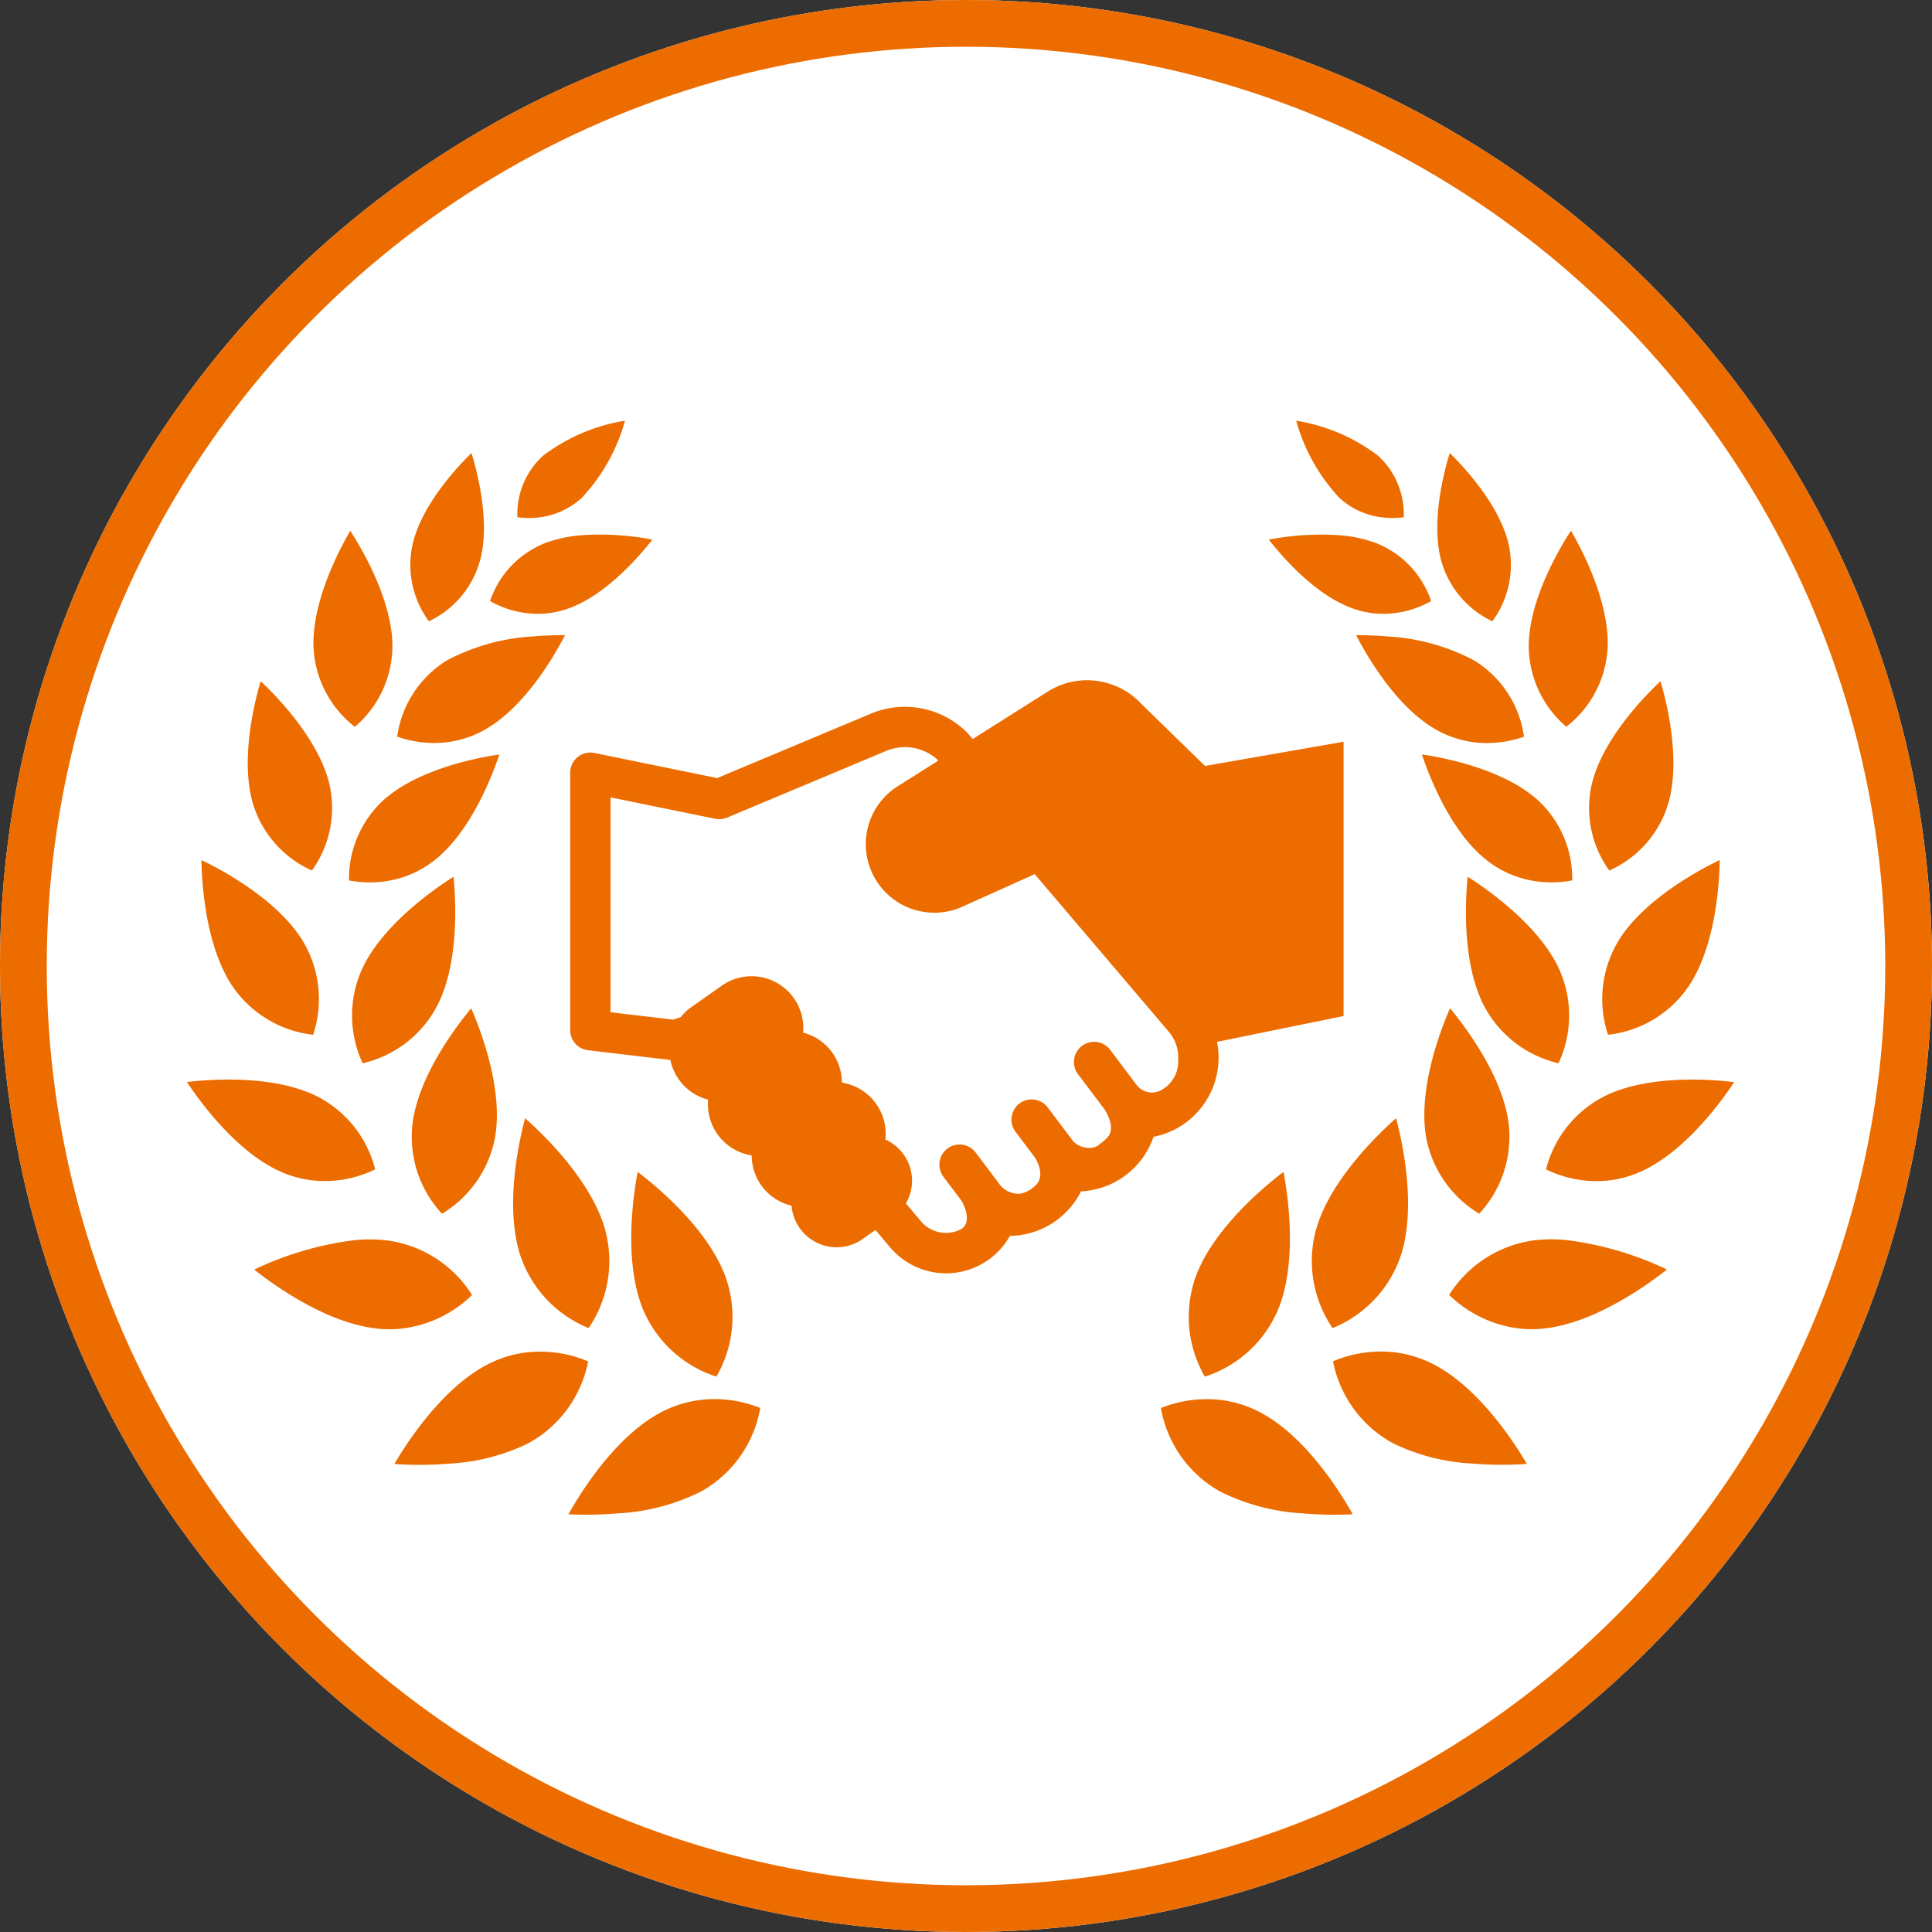
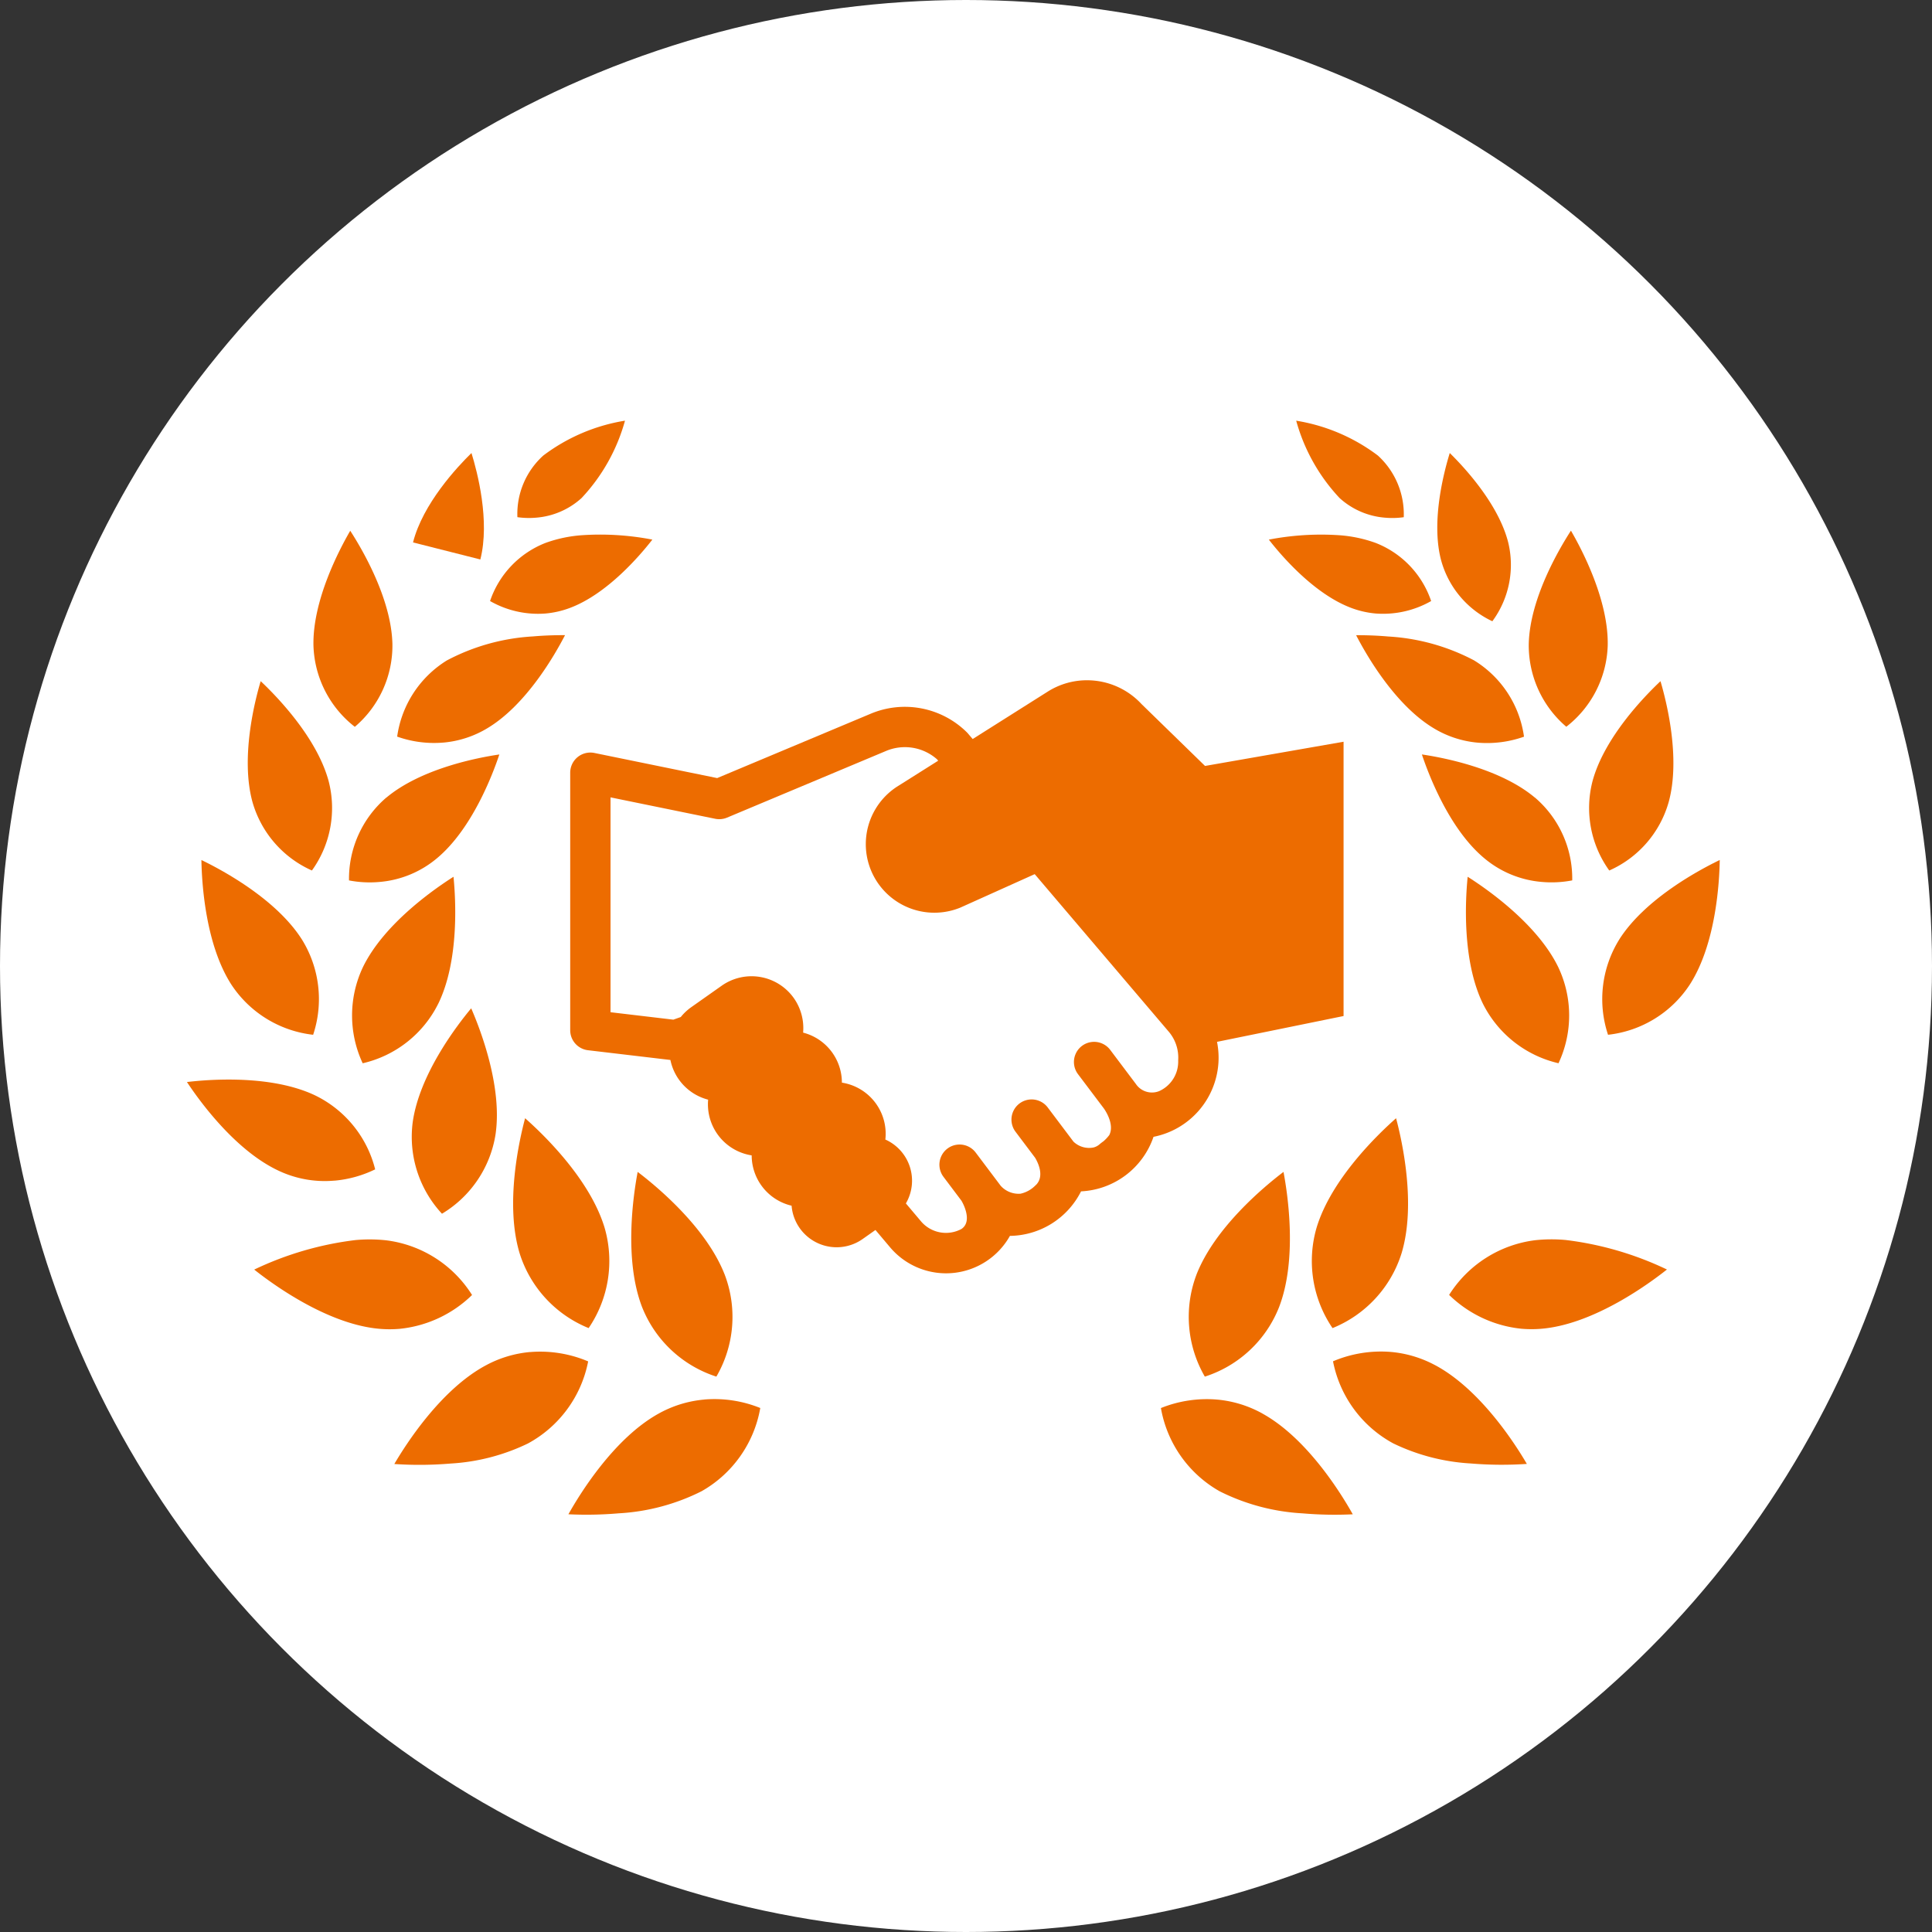
<svg xmlns="http://www.w3.org/2000/svg" width="124" height="124" viewBox="0 0 124 124">
  <rect x="0" y="0" width="124" height="124" fill="#333333" stroke="none" />
  <defs>
    <clipPath id="clip-path">
      <rect id="長方形_300" data-name="長方形 300" width="99.305" height="70.219" fill="#ed6c00" />
    </clipPath>
  </defs>
  <g id="グループ_1001" data-name="グループ 1001" transform="translate(-897 -4780)">
    <g id="楕円形_56" data-name="楕円形 56" transform="translate(897 4780)" fill="#fff" stroke="#ed6c00" stroke-width="3">
      <circle cx="62" cy="62" r="62" stroke="none" />
-       <circle cx="62" cy="62" r="60.5" fill="none" />
    </g>
    <g id="グループ_556" data-name="グループ 556" transform="translate(909 4807)" clip-path="url(#clip-path)">
      <path id="パス_2507" data-name="パス 2507" d="M205.082,135.305a5.2,5.2,0,0,0-.089-1.37l8.122-1.657V114.673l-8.891,1.554-4.071-3.966a4.767,4.767,0,0,0-3.4-1.532,4.7,4.7,0,0,0-2.642.738L189.31,114.5l-.326-.383-.011-.013a5.657,5.657,0,0,0-6.242-1.214l-9.819,4.116-7.88-1.612a1.294,1.294,0,0,0-1.553,1.268v16.526a1.294,1.294,0,0,0,1.142,1.285l5.289.625a3.316,3.316,0,0,0,2.422,2.548,3.318,3.318,0,0,0,2.794,3.576,3.323,3.323,0,0,0,2.562,3.23,2.9,2.9,0,0,0,4.556,2.141l.827-.583.974,1.154.014.016a4.7,4.7,0,0,0,7.642-.791,5.185,5.185,0,0,0,4.565-2.858,5.178,5.178,0,0,0,4.651-3.5,5.177,5.177,0,0,0,4.165-4.73m-2.582-.175a2.074,2.074,0,0,1-1.219,1.971,1.245,1.245,0,0,1-1.5-.464l-1.643-2.182a1.294,1.294,0,0,0-2.068,1.557l1.659,2.2h0s.725.984.348,1.712a2.579,2.579,0,0,1-.355.382c-.012.011-.025.019-.038.03q-.121.085-.206.158a.959.959,0,0,1-.4.222,1.445,1.445,0,0,1-1.3-.374l-1.65-2.191a1.294,1.294,0,1,0-2.068,1.557l1.263,1.678c.213.366.57,1.156.087,1.7-.025.024-.05.049-.076.072a1.921,1.921,0,0,1-.95.527,1.539,1.539,0,0,1-1.28-.514l-1.6-2.126a1.294,1.294,0,1,0-2.068,1.557l1.154,1.533c.225.382.655,1.376,0,1.815a2.1,2.1,0,0,1-2.576-.468l-.99-1.173a2.893,2.893,0,0,0-1.318-4.1,3.323,3.323,0,0,0-2.789-3.652,3.316,3.316,0,0,0-2.489-3.21,3.342,3.342,0,0,0-.593-2.21,3.325,3.325,0,0,0-4.634-.8l-1.951,1.376a3.339,3.339,0,0,0-.674.633l-.477.169-4.032-.477v-13.79l6.718,1.374a1.3,1.3,0,0,0,.76-.074l10.187-4.271a3.117,3.117,0,0,1,3.287.524l.079.093-2.645,1.668a4.4,4.4,0,0,0,4.07,7.759l4.769-2.146,8.564,10.066.011.013a2.57,2.57,0,0,1,.633,1.877" transform="translate(-138.882 -94.067)" fill="#ed6c00" />
      <path id="パス_2508" data-name="パス 2508" d="M194.989,333.591a7.621,7.621,0,0,0,.549-6.509c-1.176-3.06-4.4-5.72-5.6-6.629-.279,1.476-.894,5.613.282,8.672a7.65,7.65,0,0,0,4.768,4.466" transform="translate(-161.011 -272.237)" fill="#ed6c00" />
      <path id="パス_2509" data-name="パス 2509" d="M139.9,297.547c-.387,1.451-1.3,5.529-.351,8.67a7.65,7.65,0,0,0,4.429,4.8A7.65,7.65,0,0,0,145,304.567c-.95-3.137-3.974-6.026-5.1-7.02" transform="translate(-118.198 -252.777)" fill="#ed6c00" />
      <path id="パス_2510" data-name="パス 2510" d="M101.215,258.72c.435-3.057-.989-6.724-1.568-8.053-.927,1.114-3.317,4.235-3.752,7.3a7.249,7.249,0,0,0,1.877,5.884,7.249,7.249,0,0,0,3.443-5.127" transform="translate(-81.405 -212.951)" fill="#ed6c00" />
      <path id="パス_2511" data-name="パス 2511" d="M75.925,202.7c1.352-2.776,1.122-6.7.978-8.146-1.224.776-4.456,3.013-5.81,5.793a7.247,7.247,0,0,0-.019,6.177,7.219,7.219,0,0,0,4.85-3.824" transform="translate(-59.796 -165.281)" fill="#ed6c00" />
      <path id="パス_2512" data-name="パス 2512" d="M71.494,145.136a6.867,6.867,0,0,0-2.4,5.321,7.018,7.018,0,0,0,1.941.1,6.574,6.574,0,0,0,3.718-1.534c2.229-1.868,3.547-5.322,3.99-6.649-1.384.2-5.016.9-7.245,2.764" transform="translate(-58.694 -120.95)" fill="#ed6c00" />
      <path id="パス_2513" data-name="パス 2513" d="M92.628,98.4a6.575,6.575,0,0,0,2.849-.936c2.489-1.5,4.321-4.717,4.962-5.96-.473,0-1.207.007-2.064.082a13.446,13.446,0,0,0-5.519,1.54,6.867,6.867,0,0,0-3.191,4.89,7.055,7.055,0,0,0,2.963.383" transform="translate(-76.174 -77.739)" fill="#ed6c00" />
-       <path id="パス_2514" data-name="パス 2514" d="M99.7,20.627c.626-2.472-.188-5.6-.57-6.832-.923.9-3.125,3.263-3.751,5.738a6.1,6.1,0,0,0,1.018,5.06,6.1,6.1,0,0,0,3.3-3.966" transform="translate(-80.87 -11.719)" fill="#ed6c00" />
+       <path id="パス_2514" data-name="パス 2514" d="M99.7,20.627c.626-2.472-.188-5.6-.57-6.832-.923.9-3.125,3.263-3.751,5.738" transform="translate(-80.87 -11.719)" fill="#ed6c00" />
      <path id="パス_2515" data-name="パス 2515" d="M132.836,53.618a5.927,5.927,0,0,0,1.581-.364c2.385-.9,4.481-3.359,5.275-4.379a17.624,17.624,0,0,0-4.551-.28,8.67,8.67,0,0,0-2.3.49,6.1,6.1,0,0,0-3.566,3.733,6.2,6.2,0,0,0,3.563.8" transform="translate(-109.822 -41.242)" fill="#ed6c00" />
      <path id="パス_2516" data-name="パス 2516" d="M142.127,6.225a4.91,4.91,0,0,0,2.914-1.257A11.833,11.833,0,0,0,147.83,0a11.832,11.832,0,0,0-5.241,2.236,5.045,5.045,0,0,0-1.664,3.957,5.253,5.253,0,0,0,1.2.032" transform="translate(-119.717)" fill="#ed6c00" />
      <path id="パス_2517" data-name="パス 2517" d="M56.608,59.514A6.838,6.838,0,0,0,59.017,54.2c-.069-2.907-1.946-6.092-2.707-7.267-.7,1.209-2.429,4.479-2.36,7.387a6.867,6.867,0,0,0,2.658,5.2" transform="translate(-45.831 -39.868)" fill="#ed6c00" />
      <path id="パス_2518" data-name="パス 2518" d="M30.056,123.269a6.866,6.866,0,0,0,1.072-5.739c-.76-2.807-3.342-5.453-4.361-6.412-.4,1.341-1.292,4.926-.532,7.736a6.866,6.866,0,0,0,3.82,4.415" transform="translate(-22.036 -94.399)" fill="#ed6c00" />
      <path id="パス_2519" data-name="パス 2519" d="M13.333,198.623a7.248,7.248,0,0,0-.732-6.133c-1.663-2.6-5.133-4.453-6.439-5.083.024,1.45.248,5.376,1.911,7.978a7.249,7.249,0,0,0,5.259,3.238" transform="translate(-5.235 -159.209)" fill="#ed6c00" />
      <path id="パス_2520" data-name="パス 2520" d="M9.466,287.556a7.473,7.473,0,0,0,2.613-.726,7.219,7.219,0,0,0-3.916-4.777c-2.446-1.134-5.727-1.049-7.464-.9-.271.024-.507.049-.7.072.8,1.209,3.1,4.4,5.9,5.7a6.932,6.932,0,0,0,3.563.628" transform="translate(0 -238.778)" fill="#ed6c00" />
      <path id="パス_2521" data-name="パス 2521" d="M42.666,352.813a7.621,7.621,0,0,0-5.51-3.509,9.847,9.847,0,0,0-1.986-.014,20.86,20.86,0,0,0-6.485,1.893c1.177.933,4.556,3.4,7.812,3.778a7.515,7.515,0,0,0,1.522.024,7.76,7.76,0,0,0,4.648-2.172" transform="translate(-24.369 -296.698)" fill="#ed6c00" />
      <path id="パス_2522" data-name="パス 2522" d="M97.174,397.1a7.344,7.344,0,0,0-2.809.836c-2.9,1.534-5.153,5.056-5.912,6.352a24.013,24.013,0,0,0,3.619-.03,13.1,13.1,0,0,0,4.957-1.288,7.649,7.649,0,0,0,3.864-5.267,7.876,7.876,0,0,0-3.72-.6" transform="translate(-75.144 -337.325)" fill="#ed6c00" />
      <path id="パス_2523" data-name="パス 2523" d="M171.436,417.4a7.335,7.335,0,0,0-2.93.9c-2.868,1.588-5.057,5.153-5.792,6.462a24.109,24.109,0,0,0,3.218-.06,13.5,13.5,0,0,0,5.332-1.42,7.65,7.65,0,0,0,3.764-5.34,7.843,7.843,0,0,0-3.592-.545" transform="translate(-138.232 -354.573)" fill="#ed6c00" />
      <path id="パス_2524" data-name="パス 2524" d="M427.747,327.082a7.649,7.649,0,0,0,.55,6.51,7.621,7.621,0,0,0,4.767-4.467c1.176-3.06.561-7.2.282-8.672-1.2.909-4.423,3.57-5.6,6.629" transform="translate(-362.968 -272.237)" fill="#ed6c00" />
      <path id="パス_2525" data-name="パス 2525" d="M480.059,304.568a7.649,7.649,0,0,0,1.022,6.452,7.65,7.65,0,0,0,4.429-4.8c.95-3.137.036-7.218-.351-8.67-1.126.994-4.151,3.882-5.1,7.019" transform="translate(-407.556 -252.779)" fill="#ed6c00" />
-       <path id="パス_2526" data-name="パス 2526" d="M527.883,258.72a7.248,7.248,0,0,0,3.444,5.127,7.249,7.249,0,0,0,1.877-5.884c-.435-3.057-2.825-6.181-3.752-7.3-.58,1.328-2,4.992-1.568,8.053" transform="translate(-448.387 -212.951)" fill="#ed6c00" />
      <path id="パス_2527" data-name="パス 2527" d="M551.487,200.348c-1.352-2.776-4.585-5.016-5.81-5.792-.144,1.443-.374,5.369.978,8.145a7.249,7.249,0,0,0,4.852,3.823,7.22,7.22,0,0,0-.02-6.176" transform="translate(-463.479 -165.283)" fill="#ed6c00" />
      <path id="パス_2528" data-name="パス 2528" d="M534.02,145.136c-2.229-1.868-5.861-2.56-7.245-2.764.443,1.326,1.758,4.779,3.99,6.649a6.574,6.574,0,0,0,3.718,1.534h0a7.017,7.017,0,0,0,1.941-.1,6.838,6.838,0,0,0-2.4-5.321" transform="translate(-447.515 -120.95)" fill="#ed6c00" />
      <path id="パス_2529" data-name="パス 2529" d="M506.311,93.131a13.441,13.441,0,0,0-5.519-1.54c-.857-.075-1.591-.086-2.064-.082.641,1.243,2.473,4.456,4.962,5.96a6.577,6.577,0,0,0,2.849.936h0a7.094,7.094,0,0,0,2.963-.384,6.839,6.839,0,0,0-3.192-4.889" transform="translate(-423.688 -77.739)" fill="#ed6c00" />
      <path id="パス_2530" data-name="パス 2530" d="M536.89,24.595a6.1,6.1,0,0,0,1.018-5.06c-.626-2.472-2.828-4.832-3.751-5.738-.381,1.236-1.2,4.36-.569,6.831a6.1,6.1,0,0,0,3.3,3.966" transform="translate(-453.108 -11.721)" fill="#ed6c00" />
      <path id="パス_2531" data-name="パス 2531" d="M466.756,53.253a5.932,5.932,0,0,0,1.581.364h0a6.234,6.234,0,0,0,3.562-.8,6.1,6.1,0,0,0-3.566-3.732,8.67,8.67,0,0,0-2.3-.49,17.658,17.658,0,0,0-4.551.28c.794,1.02,2.887,3.475,5.275,4.378" transform="translate(-392.045 -41.241)" fill="#ed6c00" />
      <path id="パス_2532" data-name="パス 2532" d="M475.949,4.968a4.909,4.909,0,0,0,2.914,1.257h0a5.257,5.257,0,0,0,1.2-.031A5.094,5.094,0,0,0,478.4,2.235,11.832,11.832,0,0,0,473.16,0a11.83,11.83,0,0,0,2.789,4.969" transform="translate(-401.967 0.001)" fill="#ed6c00" />
      <path id="パス_2533" data-name="パス 2533" d="M574.762,59.513a6.866,6.866,0,0,0,2.658-5.2c.069-2.907-1.656-6.177-2.36-7.386-.76,1.175-2.638,4.36-2.707,7.267a6.867,6.867,0,0,0,2.409,5.318" transform="translate(-486.234 -39.868)" fill="#ed6c00" />
      <path id="パス_2534" data-name="パス 2534" d="M599.336,123.271a6.838,6.838,0,0,0,3.819-4.415c.76-2.807-.136-6.394-.532-7.736-1.018.96-3.6,3.605-4.361,6.412a6.867,6.867,0,0,0,1.073,5.739" transform="translate(-508.049 -94.4)" fill="#ed6c00" />
      <path id="パス_2535" data-name="パス 2535" d="M604.818,192.491a7.248,7.248,0,0,0-.732,6.133,7.219,7.219,0,0,0,5.259-3.239c1.663-2.6,1.888-6.528,1.911-7.978-1.306.63-4.776,2.482-6.439,5.083" transform="translate(-512.879 -159.21)" fill="#ed6c00" />
-       <path id="パス_2536" data-name="パス 2536" d="M591.106,281.156c-1.738-.152-5.018-.238-7.464.9a7.248,7.248,0,0,0-3.915,4.778,7.436,7.436,0,0,0,2.613.725h0a6.932,6.932,0,0,0,3.563-.628c2.8-1.3,5.1-4.49,5.9-5.7-.192-.023-.428-.049-.7-.073" transform="translate(-492.499 -238.778)" fill="#ed6c00" />
      <path id="パス_2537" data-name="パス 2537" d="M543.906,349.3a7.649,7.649,0,0,0-5.51,3.509,7.761,7.761,0,0,0,4.647,2.172h0a7.522,7.522,0,0,0,1.521-.024c3.256-.38,6.634-2.845,7.812-3.778a20.856,20.856,0,0,0-6.485-1.893,9.847,9.847,0,0,0-1.986.014" transform="translate(-457.388 -296.699)" fill="#ed6c00" />
      <path id="パス_2538" data-name="パス 2538" d="M495.395,397.932a7.347,7.347,0,0,0-2.808-.836,7.876,7.876,0,0,0-3.72.6,7.65,7.65,0,0,0,3.864,5.268,13.1,13.1,0,0,0,4.957,1.288h0a24.012,24.012,0,0,0,3.619.03c-.758-1.3-3.012-4.817-5.913-6.352" transform="translate(-415.311 -337.325)" fill="#ed6c00" />
      <path id="パス_2539" data-name="パス 2539" d="M421.967,418.3a7.34,7.34,0,0,0-2.93-.9,7.884,7.884,0,0,0-3.592.545,7.65,7.65,0,0,0,3.764,5.339,13.5,13.5,0,0,0,5.332,1.42h0a24.163,24.163,0,0,0,3.218.06c-.733-1.309-2.92-4.873-5.792-6.462" transform="translate(-352.935 -354.573)" fill="#ed6c00" />
    </g>
  </g>
</svg>